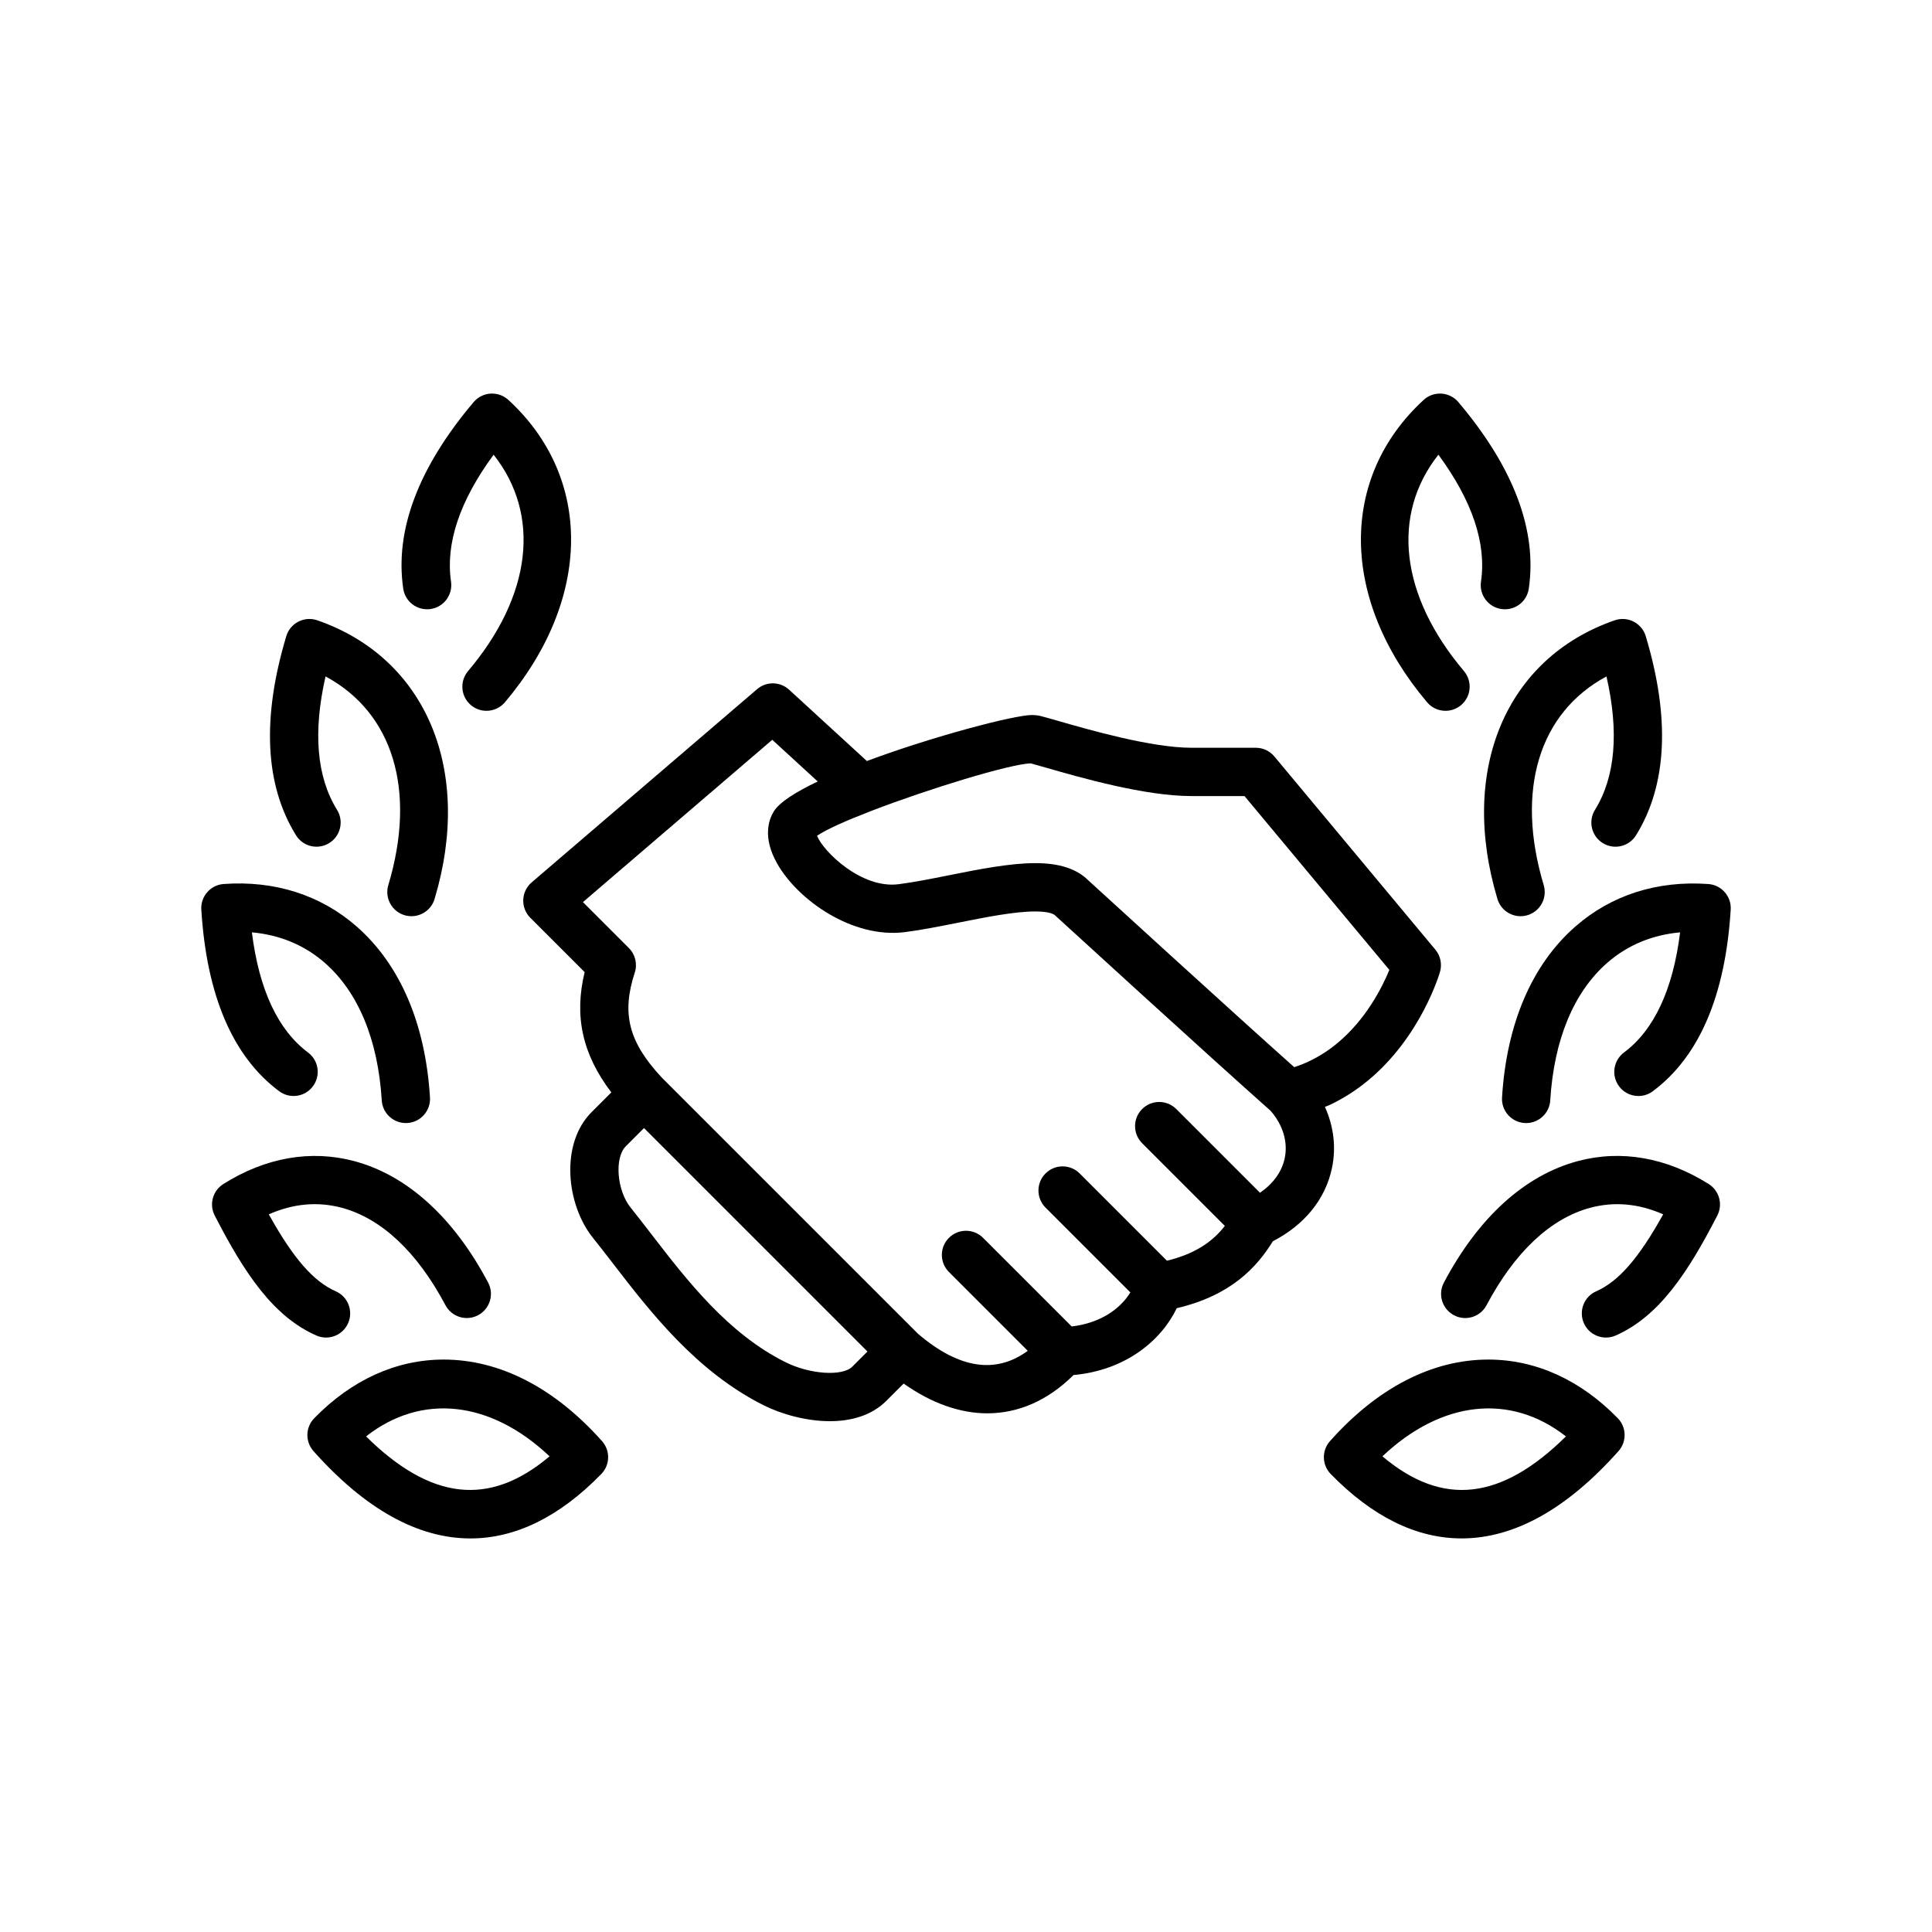
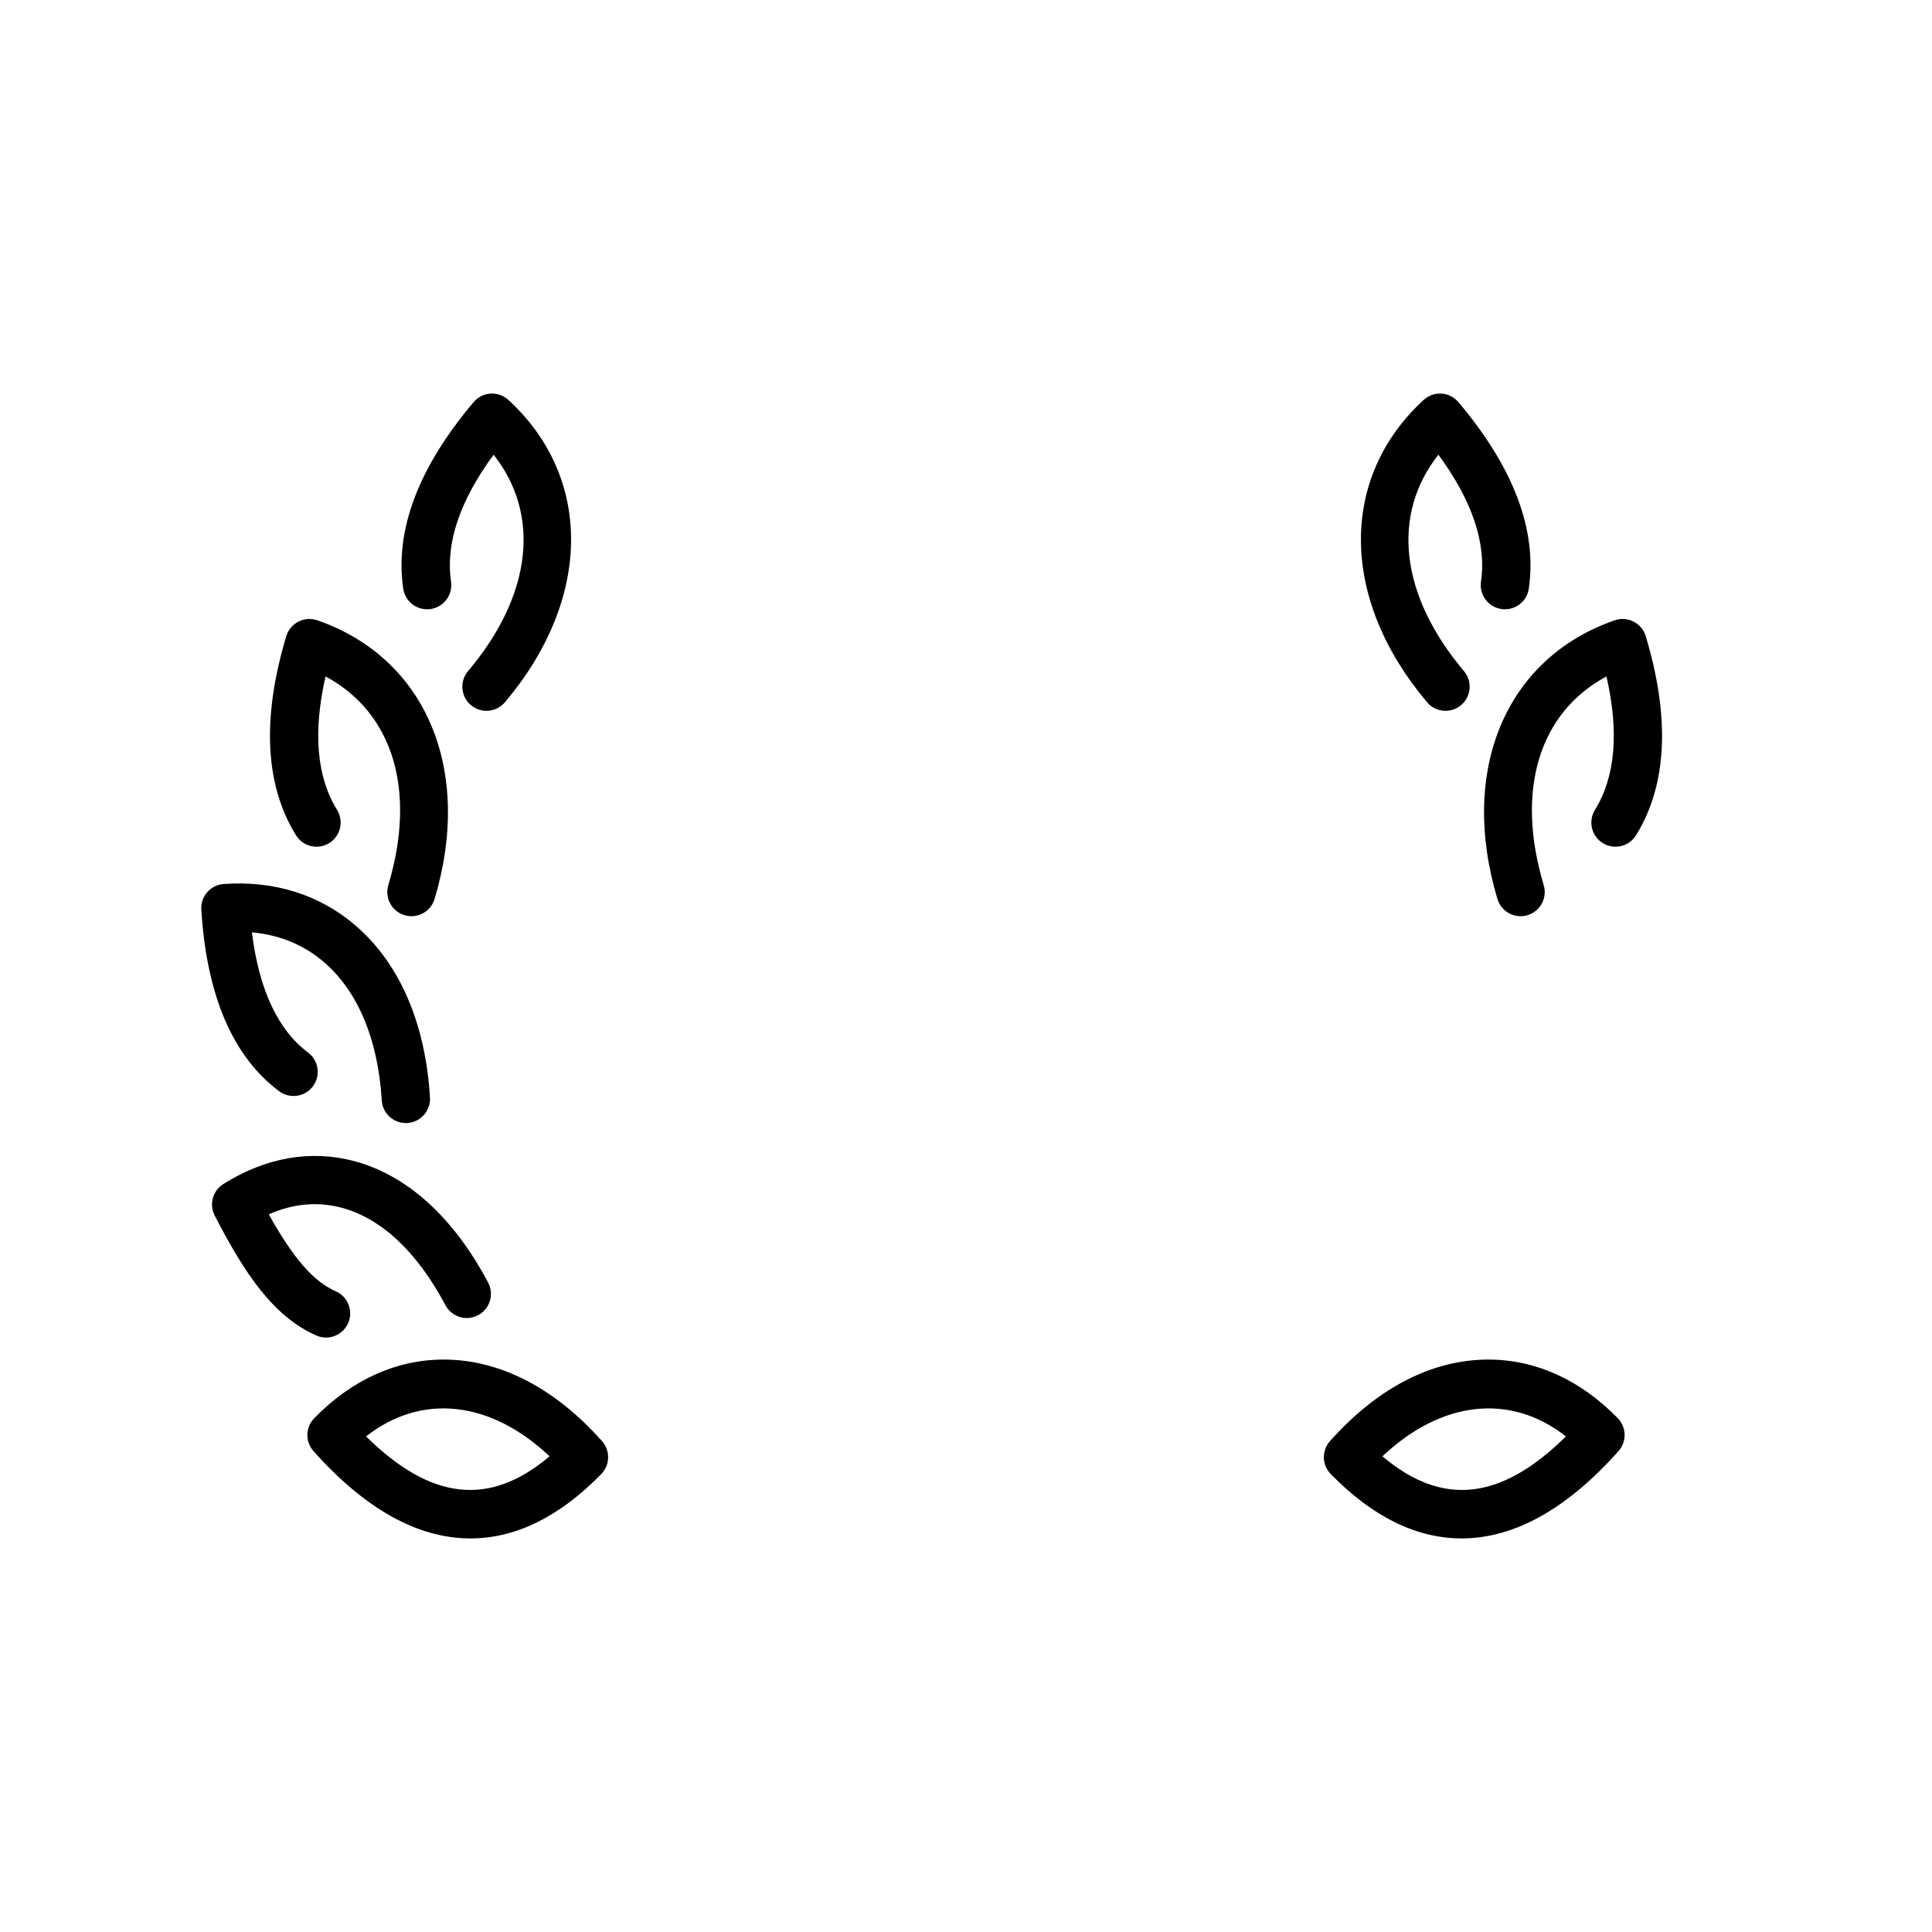
<svg xmlns="http://www.w3.org/2000/svg" version="1.1" id="Livello_1" x="0px" y="0px" width="120px" height="120px" viewBox="0 0 120 120" enable-background="new 0 0 120 120" xml:space="preserve">
  <g>
-     <path d="M82.294,68.75c0.117-0.051,0.238-0.091,0.354-0.146c0.819-0.395,1.596-0.893,2.306-1.479   c3.286-2.706,4.44-6.599,4.488-6.763c0.138-0.479,0.029-0.994-0.289-1.377l-10-12c-0.285-0.342-0.707-0.54-1.152-0.54h-4   c-2.48,0-6.362-1.117-8.228-1.654c-0.496-0.143-0.889-0.255-1.14-0.317c-0.167-0.042-0.348-0.062-0.552-0.062   c-1.074,0-6.081,1.307-10.239,2.856l-4.829-4.429c-0.559-0.513-1.414-0.527-1.99-0.033l-14,12   c-0.317,0.271-0.507,0.664-0.523,1.081s0.143,0.823,0.438,1.118l3.376,3.376c-0.665,2.733-0.142,5.101,1.656,7.47l-1.226,1.226   c-1.965,1.965-1.576,5.742,0.085,7.807c0.407,0.507,0.824,1.048,1.255,1.607c2.302,2.986,5.167,6.702,9.352,8.795   c1.056,0.528,2.599,0.986,4.111,0.986c1.303,0,2.584-0.341,3.511-1.268l1.068-1.068c1.74,1.226,3.505,1.848,5.198,1.848   c1.928,0,3.761-0.794,5.354-2.378c3.249-0.295,5.446-2.146,6.414-4.153c3.38-0.79,4.981-2.557,5.967-4.156   c1.97-1.019,3.266-2.615,3.67-4.54C83.002,71.272,82.837,69.956,82.294,68.75z M64.942,47.674c2.151,0.619,6.154,1.771,9.058,1.771   h3.298l8.998,10.798c-0.437,1.06-1.442,3.078-3.252,4.567c-0.525,0.435-1.096,0.801-1.692,1.088   c-0.312,0.149-0.635,0.278-0.964,0.386c-3.872-3.448-12.737-11.556-12.786-11.599c-0.723-0.723-1.802-1.074-3.3-1.074   c-1.586,0-3.51,0.384-5.371,0.755c-1.123,0.224-2.183,0.435-3.11,0.553c-2.321,0.305-4.701-2.046-5.072-3.009   c0.572-0.392,1.82-0.945,3.333-1.528c0.028-0.012,0.056-0.02,0.084-0.033c3.553-1.364,8.53-2.886,9.853-2.936   C64.244,47.473,64.56,47.564,64.942,47.674z M48.78,84.604c-3.571-1.785-6.093-5.057-8.318-7.942   c-0.444-0.577-0.874-1.134-1.293-1.656c-0.855-1.063-1.016-3.091-0.302-3.806L40,70.066l13.879,13.879l-0.939,0.939   C52.322,85.502,50.301,85.365,48.78,84.604z M79.796,71.94c-0.176,0.837-0.711,1.576-1.535,2.145l-5.2-5.2   c-0.586-0.586-1.535-0.586-2.121,0s-0.586,1.535,0,2.121l5.137,5.137c-0.705,0.91-1.751,1.713-3.596,2.162l-5.42-5.42   c-0.586-0.586-1.535-0.586-2.121,0s-0.586,1.535,0,2.121l5.268,5.268c-0.619,1.017-1.853,1.905-3.643,2.115l-5.504-5.504   c-0.586-0.586-1.535-0.586-2.121,0s-0.586,1.535,0,2.121l4.896,4.896c-1.992,1.46-4.278,1.111-6.814-1.057L41.098,66.923   c-2.051-2.202-2.504-3.967-1.672-6.511c0.176-0.537,0.034-1.127-0.365-1.527l-2.854-2.854l11.76-10.081l2.824,2.589   c-1.362,0.649-2.379,1.291-2.727,1.856c-0.314,0.509-0.707,1.604,0.188,3.208c1.292,2.314,4.717,4.705,7.948,4.293   c1.032-0.131,2.194-0.363,3.318-0.587c1.717-0.342,3.494-0.697,4.784-0.697c0.938,0,1.177,0.194,1.227,0.241   c0.099,0.09,9.836,8.996,13.383,12.133C79.683,69.86,80.008,70.935,79.796,71.94z" />
    <path d="M20.249,83.078c0.576,0,1.125-0.333,1.373-0.894c0.335-0.758-0.008-1.644-0.766-1.979c-1.384-0.611-2.63-2.029-4.161-4.781   c1.519-0.669,3.035-0.807,4.526-0.409c2.467,0.659,4.696,2.752,6.446,6.052c0.388,0.732,1.294,1.012,2.028,0.623   c0.732-0.388,1.011-1.296,0.623-2.027c-2.15-4.057-5.028-6.666-8.323-7.546c-2.692-0.715-5.501-0.226-8.125,1.426   c-0.659,0.414-0.891,1.264-0.535,1.956c1.864,3.623,3.651,6.276,6.31,7.451C19.841,83.037,20.047,83.078,20.249,83.078z" />
    <path d="M27.556,84.445c-2.936,0-5.715,1.26-8.038,3.643c-0.549,0.563-0.57,1.456-0.046,2.044c3.203,3.598,6.481,5.423,9.746,5.423   c2.806,0,5.541-1.346,8.128-4c0.55-0.563,0.57-1.456,0.047-2.044C34.443,86.197,31.042,84.445,27.556,84.445z M22.736,89.218   c3.45-2.704,7.732-2.229,11.398,1.237C30.387,93.621,26.747,93.173,22.736,89.218z" />
    <path d="M17.338,67.776c0.664,0.496,1.604,0.359,2.099-0.306c0.495-0.664,0.358-1.604-0.306-2.099   c-1.869-1.395-3.039-3.9-3.486-7.461c1.729,0.153,3.273,0.795,4.526,1.892c2.083,1.823,3.308,4.778,3.541,8.546   c0.049,0.795,0.709,1.407,1.496,1.407c0.031,0,0.062-0.001,0.094-0.003c0.827-0.051,1.456-0.763,1.405-1.59   c-0.283-4.585-1.859-8.256-4.559-10.619c-2.229-1.951-5.08-2.863-8.254-2.636c-0.821,0.059-1.441,0.768-1.39,1.589   C12.833,61.836,14.46,65.631,17.338,67.776z" />
    <path d="M20.448,52.365c0.705-0.436,0.922-1.361,0.486-2.065c-1.264-2.041-1.502-4.823-0.714-8.286   c4.175,2.243,5.671,7.057,3.899,12.961c-0.238,0.793,0.212,1.63,1.005,1.868c0.144,0.043,0.289,0.064,0.432,0.064   c0.645,0,1.241-0.419,1.436-1.069c2.404-8.01-0.522-14.966-7.283-17.31c-0.386-0.133-0.809-0.104-1.174,0.082   c-0.364,0.186-0.636,0.512-0.753,0.904c-1.529,5.09-1.327,9.25,0.603,12.366C18.818,52.584,19.743,52.802,20.448,52.365z" />
    <path d="M26.747,37.828c0.819-0.121,1.387-0.882,1.267-1.702c-0.348-2.374,0.541-5.021,2.645-7.884   c2.938,3.721,2.392,8.732-1.587,13.44c-0.535,0.633-0.456,1.579,0.177,2.114c0.282,0.238,0.625,0.354,0.967,0.354   c0.426,0,0.85-0.181,1.146-0.532c5.398-6.388,5.485-13.934,0.215-18.778c-0.301-0.276-0.705-0.417-1.109-0.393   c-0.408,0.026-0.788,0.217-1.051,0.529c-3.433,4.062-4.903,7.959-4.372,11.584C25.165,37.38,25.922,37.947,26.747,37.828z" />
-     <path d="M106.131,73.543c-2.624-1.651-5.434-2.144-8.126-1.426c-3.294,0.88-6.172,3.489-8.322,7.546   c-0.388,0.731-0.109,1.64,0.623,2.027c0.729,0.39,1.64,0.111,2.027-0.623c1.749-3.3,3.979-5.393,6.446-6.052   c1.49-0.397,3.008-0.259,4.525,0.409c-1.53,2.752-2.777,4.17-4.161,4.781c-0.758,0.335-1.101,1.221-0.766,1.979   c0.248,0.561,0.797,0.894,1.373,0.894c0.202,0,0.408-0.041,0.605-0.128c2.659-1.175,4.445-3.828,6.31-7.451   C107.021,74.807,106.79,73.957,106.131,73.543z" />
    <path d="M92.444,84.445c-3.486,0-6.887,1.752-9.836,5.065c-0.523,0.588-0.504,1.48,0.046,2.044c2.588,2.653,5.322,3.999,8.129,4   c0,0,0,0,0.001,0c3.264,0,6.542-1.825,9.744-5.423c0.523-0.588,0.504-1.48-0.046-2.044C98.16,85.705,95.38,84.445,92.444,84.445z    M85.865,90.455c3.667-3.466,7.95-3.941,11.398-1.237C93.254,93.174,89.613,93.621,85.865,90.455z" />
-     <path d="M93.294,68.163c-0.051,0.827,0.578,1.539,1.404,1.59c0.032,0.002,0.063,0.003,0.094,0.003c0.786,0,1.447-0.612,1.496-1.407   c0.232-3.769,1.457-6.724,3.54-8.546c1.253-1.097,2.798-1.738,4.527-1.892c-0.447,3.561-1.617,6.067-3.486,7.461   c-0.664,0.495-0.801,1.435-0.306,2.099c0.494,0.665,1.437,0.802,2.099,0.306c2.878-2.146,4.505-5.94,4.835-11.279   c0.051-0.821-0.569-1.53-1.39-1.589c-3.172-0.228-6.024,0.685-8.255,2.636C95.153,59.907,93.577,63.578,93.294,68.163z" />
    <path d="M93.009,55.838c0.195,0.649,0.791,1.069,1.436,1.069c0.144,0,0.289-0.021,0.433-0.064c0.793-0.238,1.243-1.075,1.005-1.868   c-1.773-5.903-0.278-10.718,3.898-12.96c0.789,3.463,0.55,6.245-0.714,8.286c-0.437,0.704-0.219,1.629,0.485,2.065   c0.704,0.437,1.629,0.219,2.065-0.486c1.929-3.116,2.132-7.276,0.603-12.366c-0.117-0.392-0.39-0.718-0.754-0.904   c-0.363-0.187-0.789-0.215-1.174-0.082C93.529,40.872,90.603,47.828,93.009,55.838z" />
    <path d="M89.784,44.15c0.342,0,0.686-0.116,0.967-0.354c0.633-0.535,0.713-1.481,0.178-2.114c-3.979-4.708-4.524-9.719-1.587-13.44   c2.104,2.863,2.993,5.51,2.645,7.884c-0.12,0.82,0.447,1.582,1.267,1.702c0.827,0.119,1.582-0.447,1.702-1.267   c0.531-3.625-0.939-7.523-4.372-11.584c-0.264-0.312-0.644-0.503-1.051-0.529c-0.42-0.025-0.809,0.116-1.109,0.393   c-5.27,4.844-5.184,12.39,0.215,18.778C88.935,43.97,89.357,44.15,89.784,44.15z" />
  </g>
</svg>